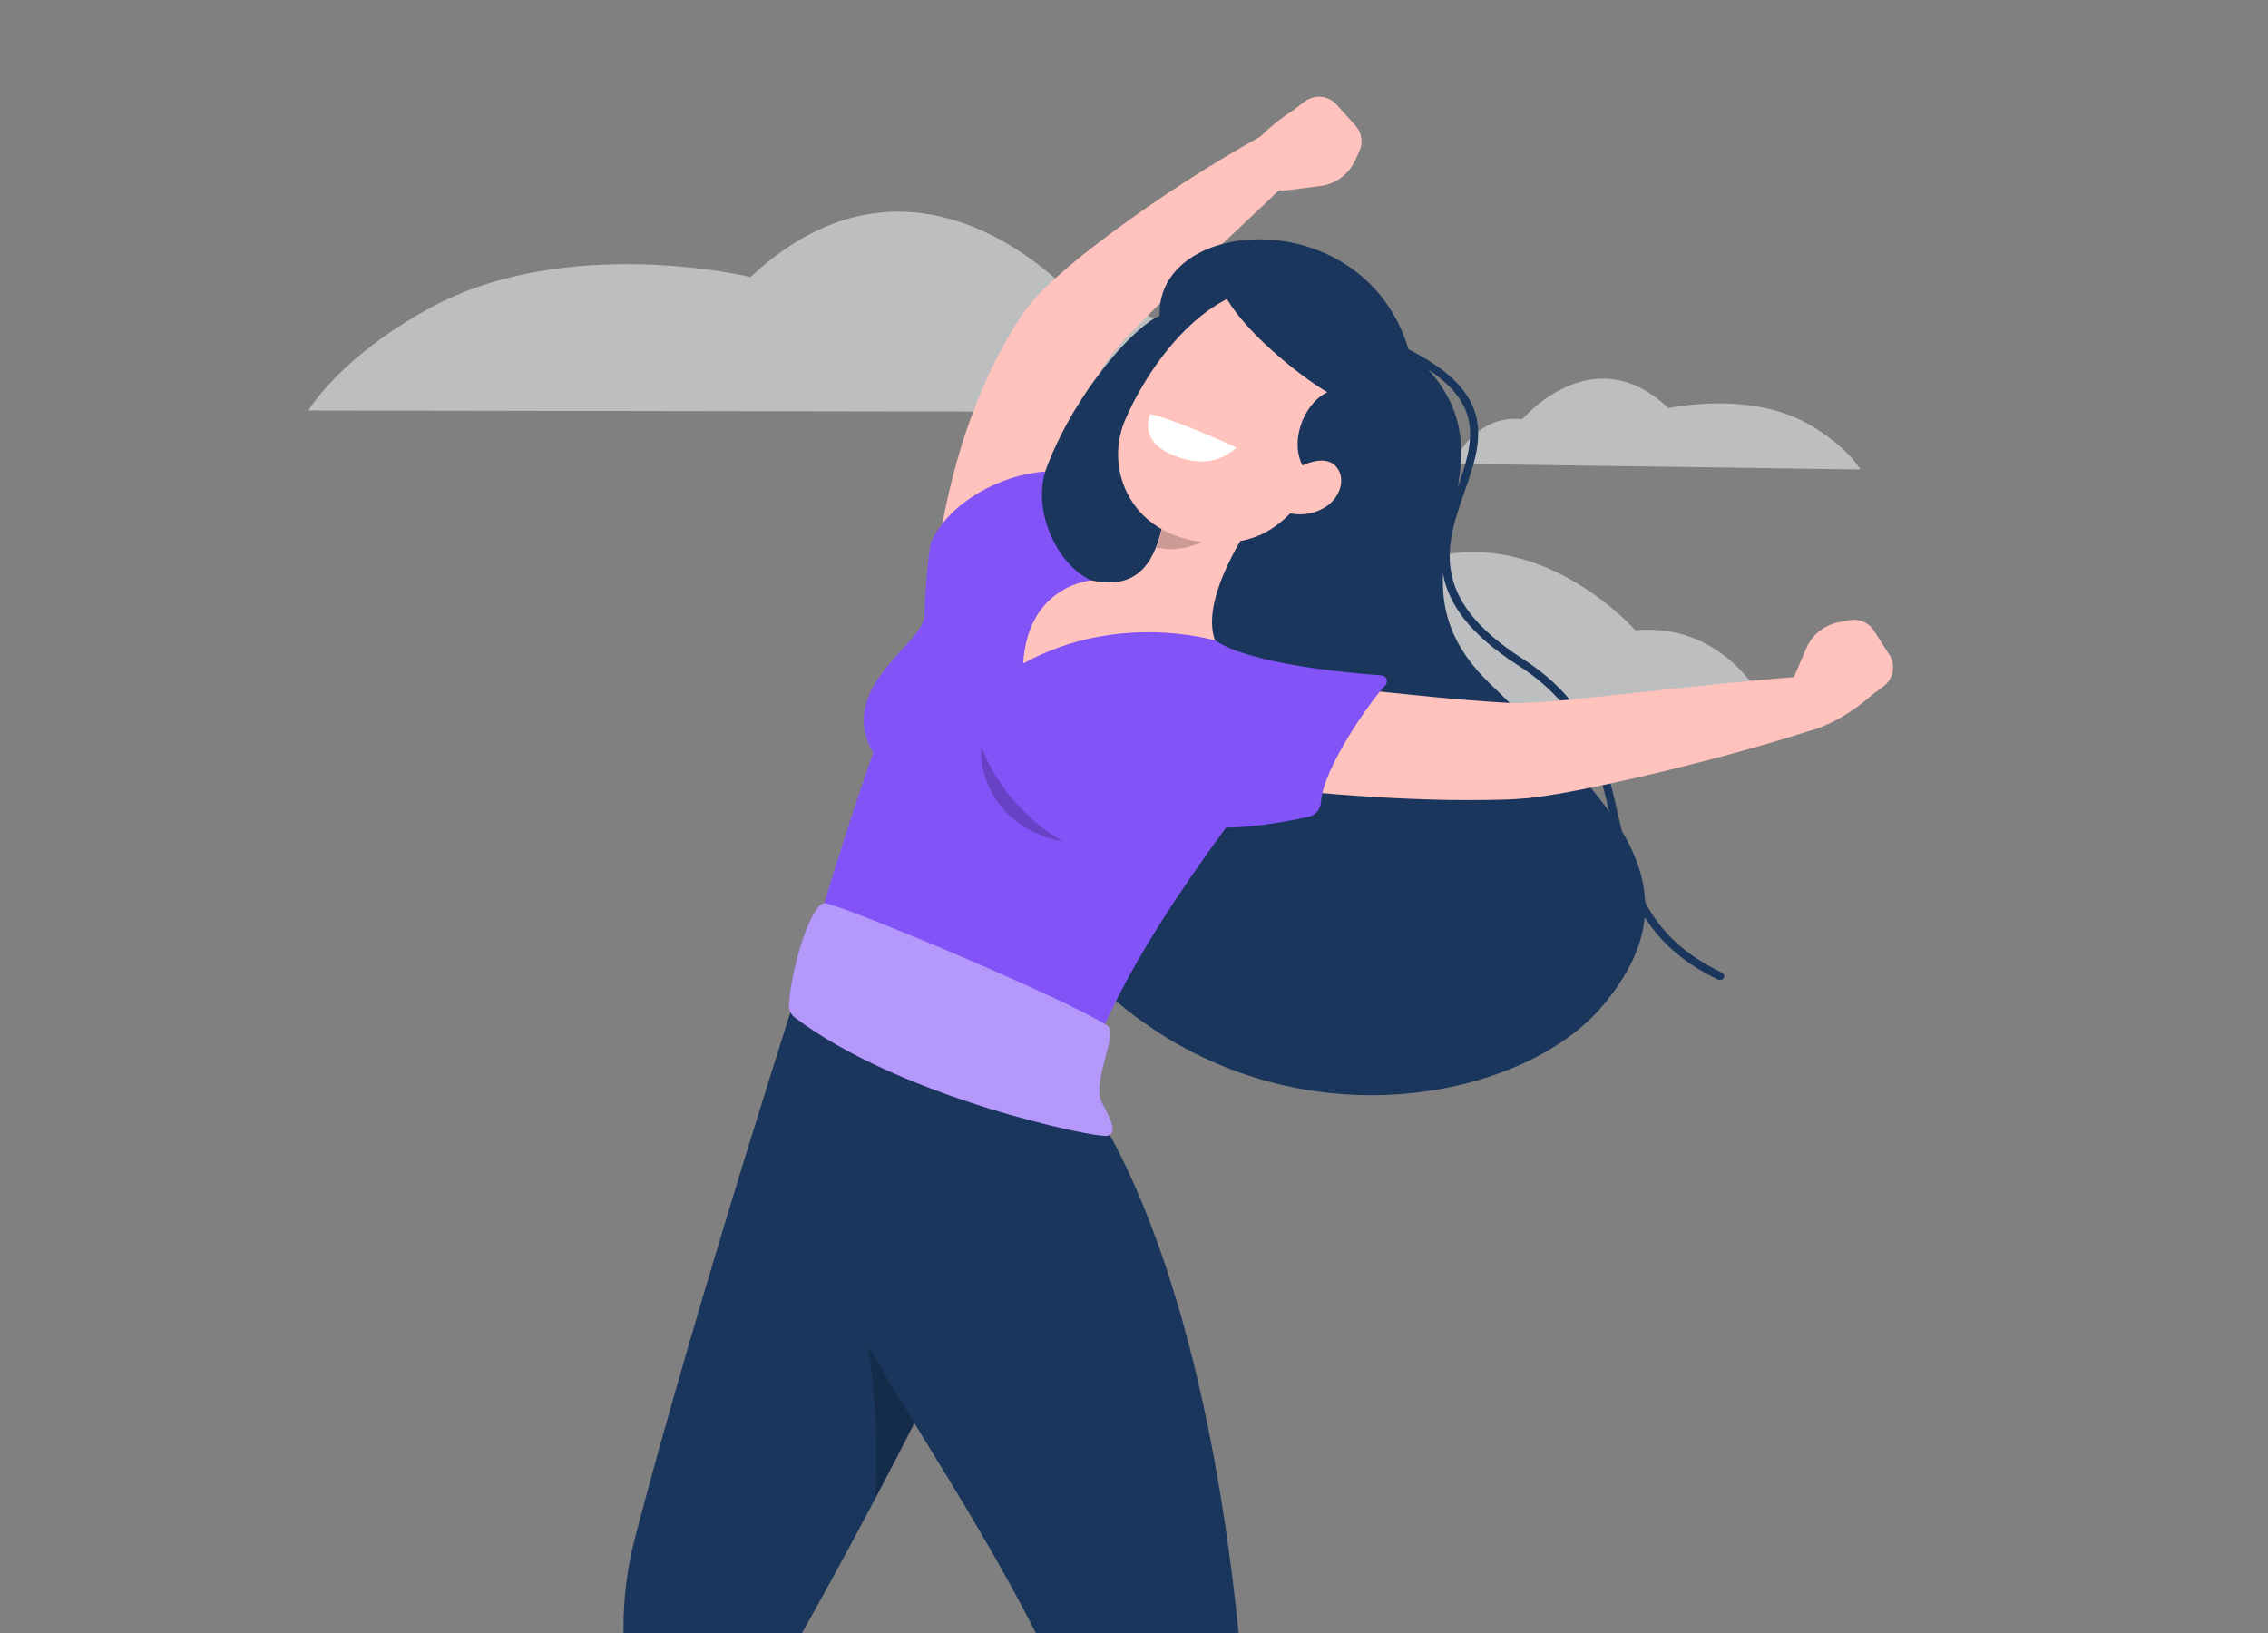
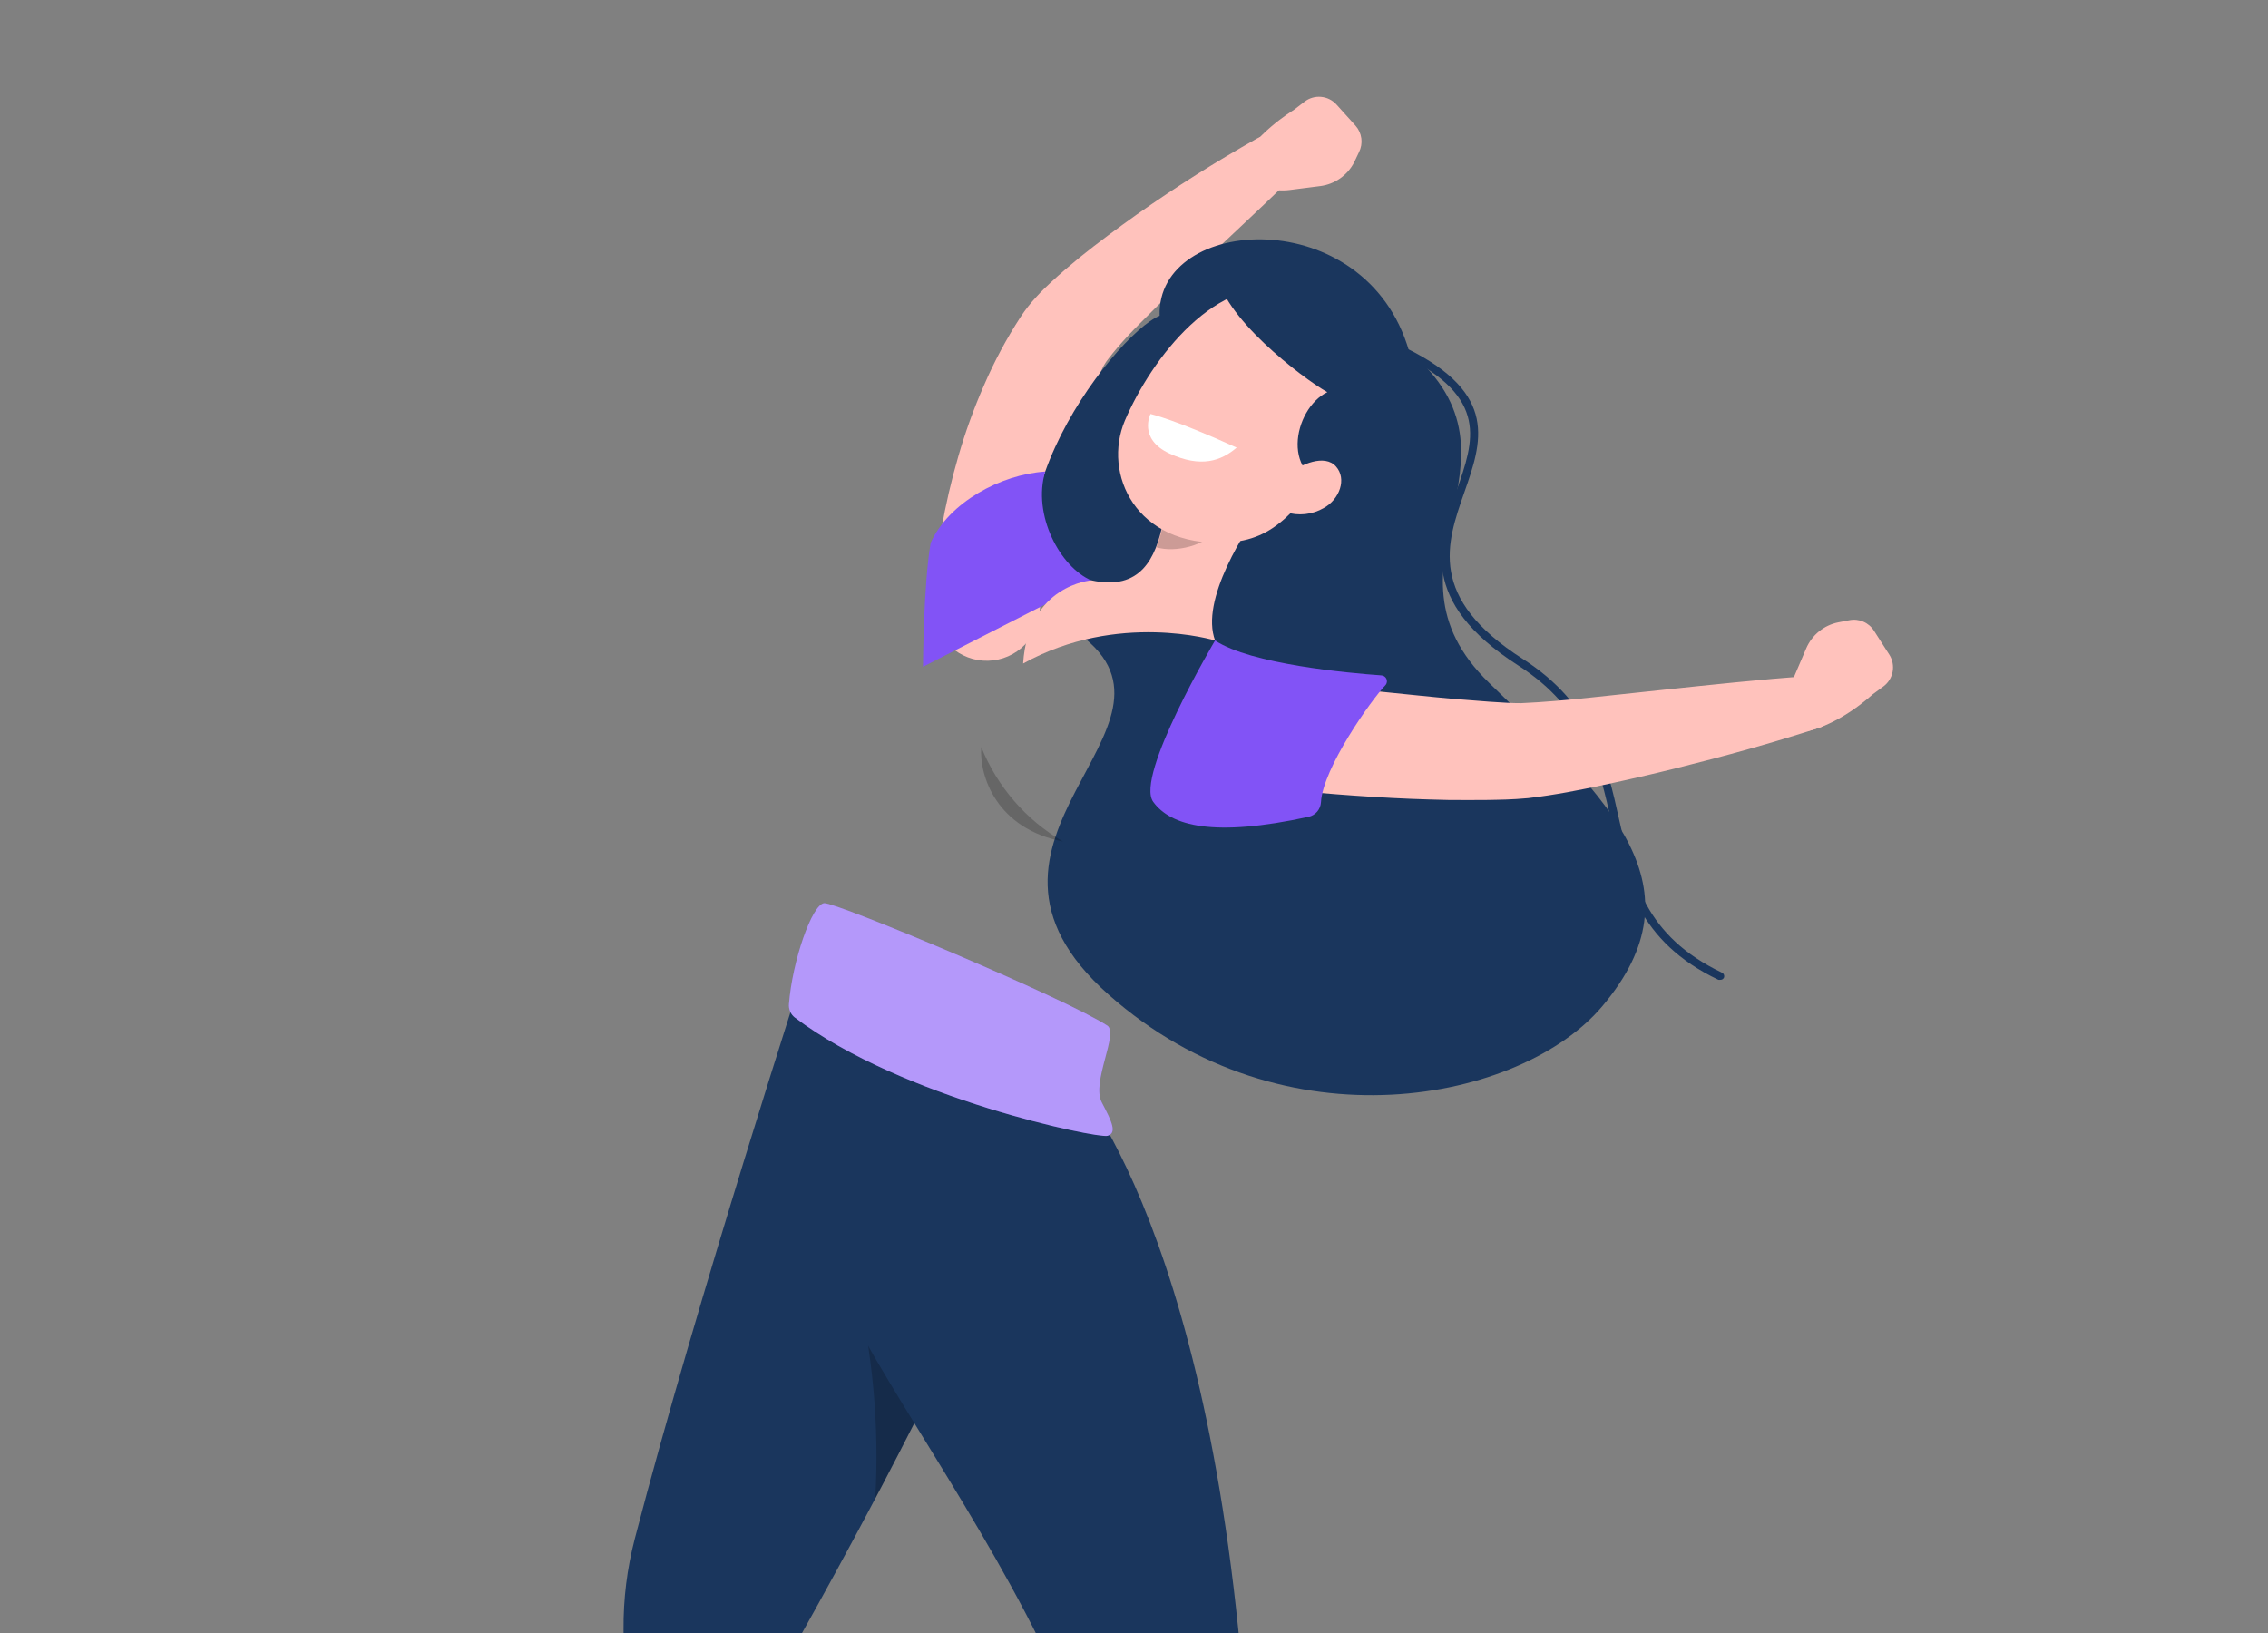
<svg xmlns="http://www.w3.org/2000/svg" width="375" height="270" viewBox="0 0 375 270" fill="none">
  <rect x="0" y="0" width="375" height="270" fill="#808080" stroke="none" />
  <g opacity="0.5" clip-path="url(#clip0_1569_1930)">
    <path d="M292.906 118.278C292.906 118.278 286.45 102.744 270.406 104.214C270.406 104.214 247.555 78.14 222.413 100.047C222.413 100.047 196.143 94.121 176.464 104.126C163.343 110.799 158.934 117.94 158.934 117.94L292.903 118.278H292.906Z" fill="#F8FCFF" />
    <path d="M205.196 68.127C205.196 68.127 197.784 49.037 179.316 50.862C179.316 50.862 153.047 18.831 124.083 45.798C124.083 45.798 93.854 38.542 71.192 50.869C56.083 59.088 51 67.872 51 67.872L205.196 68.127Z" fill="#F8FCFF" />
    <path d="M240.286 76.681C240.286 76.681 243.655 68.396 251.703 69.321C251.703 69.321 263.394 55.514 275.851 67.488C275.851 67.488 289.098 64.529 298.906 70.064C305.444 73.756 307.604 77.627 307.604 77.627L240.29 76.684L240.286 76.681Z" fill="#F8FCFF" />
  </g>
  <g clip-path="url(#clip1_1569_1930)">
    <path d="M213.893 18.198L215.708 16.802C216.489 16.206 217.467 15.925 218.446 16.017C219.424 16.109 220.332 16.566 220.989 17.297L224.125 20.776C224.652 21.365 224.988 22.1 225.09 22.884C225.192 23.667 225.055 24.464 224.696 25.168L223.897 26.844C223.351 27.905 222.554 28.817 221.577 29.5C220.599 30.184 219.469 30.619 218.285 30.767L213.207 31.414C211.883 31.583 210.539 31.452 209.273 31.03C208.007 30.608 206.852 29.906 205.895 28.977L204.701 27.834C206.999 22.337 213.893 18.198 213.893 18.198Z" fill="#FFC2BC" />
    <path d="M154.25 100.147L154.338 98.407L154.44 96.821C154.529 95.78 154.643 94.739 154.757 93.71C154.986 91.654 155.303 89.622 155.646 87.578C156.352 83.505 157.285 79.475 158.439 75.505C159.594 71.478 161.019 67.534 162.705 63.698C164.398 59.762 166.424 55.978 168.76 52.387C169.533 51.211 170.404 50.102 171.363 49.073C172.175 48.172 172.975 47.41 173.775 46.661C175.349 45.201 176.924 43.868 178.485 42.586C181.621 40.047 184.833 37.698 188.032 35.413C194.435 30.899 201.062 26.713 207.888 22.87C208.821 22.347 209.913 22.181 210.959 22.404C212.006 22.628 212.935 23.224 213.574 24.082C214.213 24.94 214.518 26.002 214.432 27.068C214.346 28.135 213.874 29.133 213.106 29.878C207.608 35.21 201.946 40.428 196.475 45.645C193.732 48.184 191.041 50.889 188.464 53.491C187.194 54.761 185.925 56.106 184.833 57.389C184.3 58.023 183.766 58.658 183.335 59.229C183.008 59.625 182.719 60.05 182.471 60.499C179.328 66.69 176.941 73.237 175.362 79.999C174.524 83.44 173.813 86.944 173.242 90.473C172.95 92.238 172.709 94.002 172.48 95.767L172.175 98.407L172.036 99.677L171.934 100.832V101.277C171.714 103.57 170.605 105.685 168.845 107.172C167.085 108.658 164.814 109.398 162.517 109.232C160.219 109.066 158.077 108.009 156.549 106.285C155.021 104.561 154.228 102.308 154.338 100.007L154.25 100.147Z" fill="#FFC2BC" />
    <path d="M232.974 58.037C254.658 76.331 226.055 93.33 246.228 112.919C266.401 132.508 281.509 146.626 264.966 166.329C251.649 182.185 212.357 190.209 183.297 164.45C154.237 138.691 199.395 120.295 178.536 104.908C157.677 89.522 184.122 55.282 191.739 52.21C191.155 35.553 225.826 33.293 232.974 58.037Z" fill="#1A365D" />
    <path d="M284.403 162C284.311 162.018 284.216 162.018 284.124 162C270.819 155.653 268.597 145.661 266.452 135.975C264.408 126.77 262.313 117.249 251.027 110.025C234.409 99.386 237.824 89.636 240.871 81.029C243.727 72.866 246.203 65.794 232.085 58.799C231.933 58.723 231.816 58.589 231.762 58.428C231.707 58.266 231.718 58.089 231.793 57.936C231.875 57.785 232.01 57.67 232.173 57.616C232.336 57.562 232.514 57.572 232.669 57.644C247.802 65.172 245.035 73.081 242.102 81.46C239.169 89.839 236.008 98.841 251.763 108.933C263.494 116.449 265.665 126.225 267.759 135.695C269.93 145.509 271.987 154.738 284.721 160.82C284.875 160.894 284.995 161.026 285.052 161.188C285.109 161.35 285.099 161.528 285.025 161.683C284.964 161.791 284.872 161.878 284.762 161.935C284.651 161.991 284.527 162.014 284.403 162Z" fill="#1A365D" />
    <path d="M133.353 159.08C133.353 159.08 115.313 214.648 104.953 254.436C103.683 259.327 103.06 264.363 103.1 269.416C103.493 310.346 104.369 391.826 104.369 391.826L114.107 393.159C114.107 393.159 138.025 304.291 132.096 270.927C165.866 210.763 175.972 179.761 175.972 179.761L133.353 159.08Z" fill="#1A365D" />
    <path opacity="0.2" d="M149.26 205.686L158.604 220.273C154.77 228.288 150.141 237.458 144.715 247.784C145.414 235.676 144.301 223.533 141.415 211.754L149.26 205.686Z" fill="black" />
    <path d="M139.472 192.608C135.079 200.872 137.035 210.254 141.364 218.544C149.641 234.376 168.748 260.757 178.092 285.259C186.026 306.079 268.851 344.013 278.068 351.656L284.835 344.953C284.835 344.953 228.975 280.752 205.425 276.702C198.582 196.556 174.854 175.253 174.854 175.253C158.236 172.219 146.848 178.744 139.472 192.608Z" fill="#1A365D" />
-     <path d="M152.51 103.055C150.568 107.561 138.634 114.392 144.372 124.484C141.059 133.904 138.025 143.299 133.353 159.079L178.269 180.878C182.56 167.319 189.949 153.1 209.716 127.557C210.795 126.156 211.568 124.545 211.984 122.826C212.401 121.108 212.451 119.321 212.133 117.582C211.814 115.843 211.134 114.19 210.136 112.73C209.138 111.271 207.844 110.038 206.339 109.11C204.638 108.057 202.81 106.977 200.905 105.949C194.355 102.168 187.541 98.863 180.516 96.059C178.218 95.183 175.806 94.358 173.483 93.609C169.438 92.305 165.053 92.55 161.179 94.295C157.304 96.04 154.215 99.162 152.51 103.055Z" fill="#8253F6" />
    <path d="M180.517 96.009C175.21 93.749 170.69 85.066 172.823 77.969C165.511 78.439 156.89 83.047 153.882 89.75C152.688 96.606 152.612 110.241 152.612 110.241L180.517 96.009Z" fill="#8253F6" />
    <path d="M309.591 114.836L311.432 113.478C312.219 112.889 312.756 112.025 312.935 111.058C313.114 110.091 312.921 109.092 312.397 108.26L309.858 104.299C309.436 103.629 308.82 103.102 308.092 102.789C307.365 102.476 306.559 102.392 305.782 102.547L303.941 102.903C302.771 103.137 301.676 103.654 300.751 104.409C299.826 105.163 299.1 106.132 298.635 107.232L296.629 111.916C296.105 113.142 295.864 114.47 295.924 115.802C295.983 117.134 296.341 118.435 296.972 119.61L297.759 121.07C303.726 120.333 309.591 114.836 309.591 114.836Z" fill="#FFC2BC" />
    <path d="M204.854 111.852L228.62 114.391C232.568 114.785 236.516 115.216 240.426 115.559L246.254 116.016C248.145 116.156 250.227 116.27 251.522 116.257C255.039 116.105 259.14 115.75 263.012 115.331L274.945 114.061C282.943 113.21 291.005 112.36 299.067 111.751C300.142 111.667 301.21 111.981 302.069 112.633C302.929 113.284 303.519 114.228 303.729 115.286C303.938 116.344 303.753 117.442 303.207 118.372C302.661 119.302 301.793 120 300.768 120.333C292.973 122.872 285.14 125.03 277.218 126.998C273.257 127.988 269.27 128.902 265.233 129.765C261.196 130.629 257.21 131.428 252.678 131.962C249.923 132.216 247.968 132.228 245.822 132.266C243.676 132.304 241.607 132.266 239.474 132.266C235.323 132.177 231.197 132.025 227.096 131.759C218.87 131.251 210.783 130.489 202.607 129.346C200.483 128.841 198.619 127.572 197.371 125.781C196.123 123.989 195.578 121.801 195.84 119.634C196.102 117.466 197.153 115.471 198.792 114.029C200.431 112.586 202.544 111.798 204.727 111.814L204.854 111.852Z" fill="#FFC2BC" />
    <path d="M183.081 169.566C185.011 170.835 180.415 178.935 182.167 182.261C183.919 185.587 184.706 187.339 183.106 187.796C181.507 188.253 149.133 181.639 131.398 168.22C131.073 167.961 130.816 167.627 130.65 167.247C130.484 166.866 130.414 166.45 130.446 166.036C130.979 159.003 134.254 149.469 136.286 149.329C138.317 149.189 175.934 164.944 183.081 169.566Z" fill="#8253F6" />
    <path opacity="0.4" d="M183.081 169.566C185.011 170.835 180.415 178.935 182.167 182.261C183.919 185.587 184.706 187.339 183.106 187.796C181.507 188.253 149.133 181.639 131.398 168.22C131.073 167.961 130.816 167.627 130.65 167.247C130.484 166.866 130.414 166.45 130.446 166.036C130.979 159.003 134.254 149.469 136.286 149.329C138.317 149.189 175.934 164.944 183.081 169.566Z" fill="white" />
    <path d="M210.033 81.955C205.565 87.884 198.442 99.284 200.905 105.899C200.905 105.899 184.858 101.024 169.167 109.707C169.992 96.682 180.466 95.958 180.466 95.958C188.629 97.748 191.079 92.238 192.272 86.513L210.033 81.955Z" fill="#FFC2BC" />
    <path opacity="0.2" d="M202.81 83.834L192.336 86.563C192.077 87.902 191.698 89.215 191.206 90.486C194.202 91.438 199.522 90.232 201.248 87.452C201.985 86.351 202.514 85.125 202.81 83.834Z" fill="black" />
    <path d="M221.98 74.616C214.236 84.049 211.29 89.317 202.607 89.724C187.753 90.409 182.294 78.298 185.988 69.551C190.406 59.217 201.223 45.036 213.499 47.968C225.776 50.901 229.711 65.183 221.98 74.616Z" fill="#FFC2BC" />
    <path d="M201.172 44.885C201.845 52.21 215.213 62.43 219.466 64.842C213.829 67.533 211.316 79.556 221.536 80.572C231.755 81.587 240.807 40.124 201.172 44.885Z" fill="#1A365D" />
    <path d="M190.229 68.446C190.229 68.446 194.24 69.348 204.473 74.007C201.934 76.191 198.595 77.409 193.364 74.984C188.134 72.56 190.229 68.446 190.229 68.446Z" fill="white" />
    <path d="M218.895 83.986C217.944 84.54 216.887 84.886 215.793 85.002C214.699 85.118 213.593 85.001 212.547 84.659C209.907 83.694 210.554 80.495 212.941 78.502C215.086 76.699 219.035 75.049 220.888 77.118C222.742 79.187 221.472 82.564 218.895 83.986Z" fill="#FFC2BC" />
    <path opacity="0.2" d="M162.248 123.52C164.892 130.08 169.644 135.574 175.756 139.135C164.838 137.027 161.892 128.382 162.248 123.52Z" fill="black" />
    <path d="M200.905 105.898C206.796 109.821 222.983 111.281 228.366 111.662C228.545 111.666 228.72 111.719 228.871 111.816C229.022 111.913 229.144 112.049 229.222 112.211C229.301 112.372 229.334 112.552 229.317 112.73C229.3 112.909 229.235 113.08 229.127 113.223C226.69 115.763 218.73 127.011 218.412 132.647C218.38 133.214 218.164 133.754 217.798 134.186C217.431 134.619 216.934 134.921 216.381 135.047C200.74 138.462 193.606 136.608 190.673 132.571C187.601 128.344 200.905 105.898 200.905 105.898Z" fill="#8253F6" />
  </g>
  <defs>
    <clipPath id="clip0_1569_1930">
-       <rect width="273" height="151" fill="white" transform="translate(51 35)" />
-     </clipPath>
+       </clipPath>
    <clipPath id="clip1_1569_1930">
      <rect width="226" height="254" fill="white" transform="translate(87 16)" />
    </clipPath>
  </defs>
</svg>